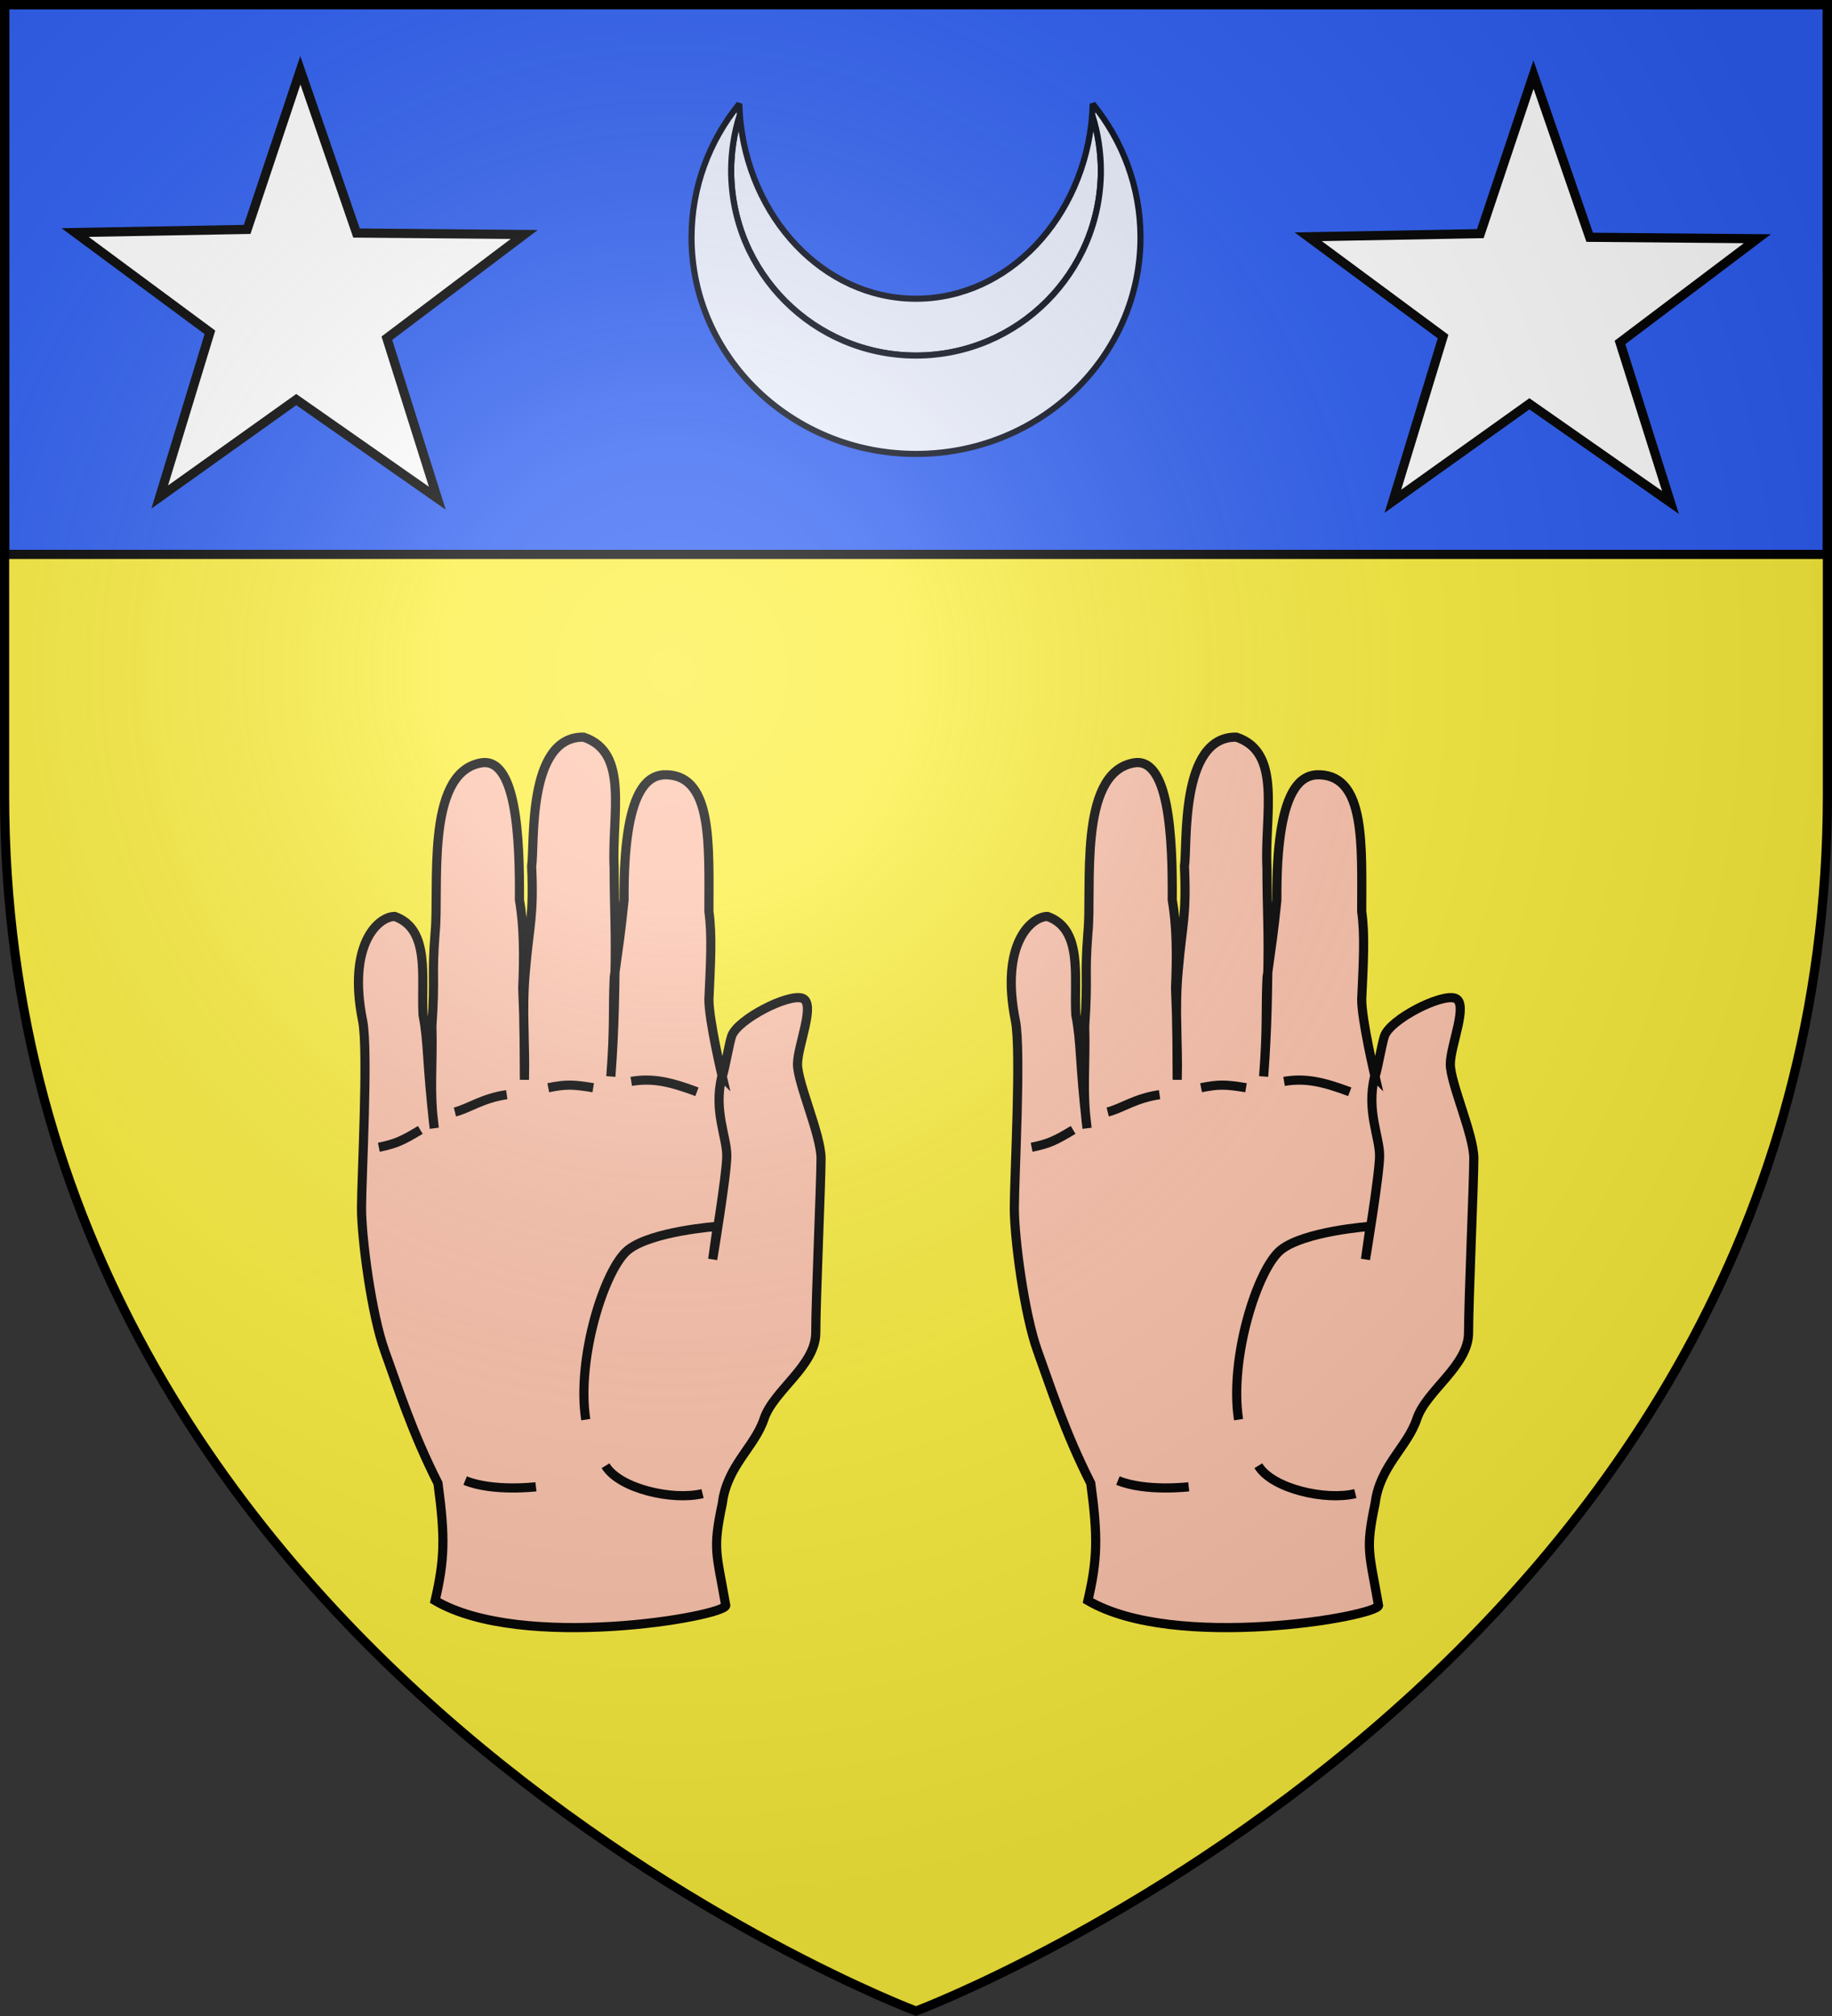
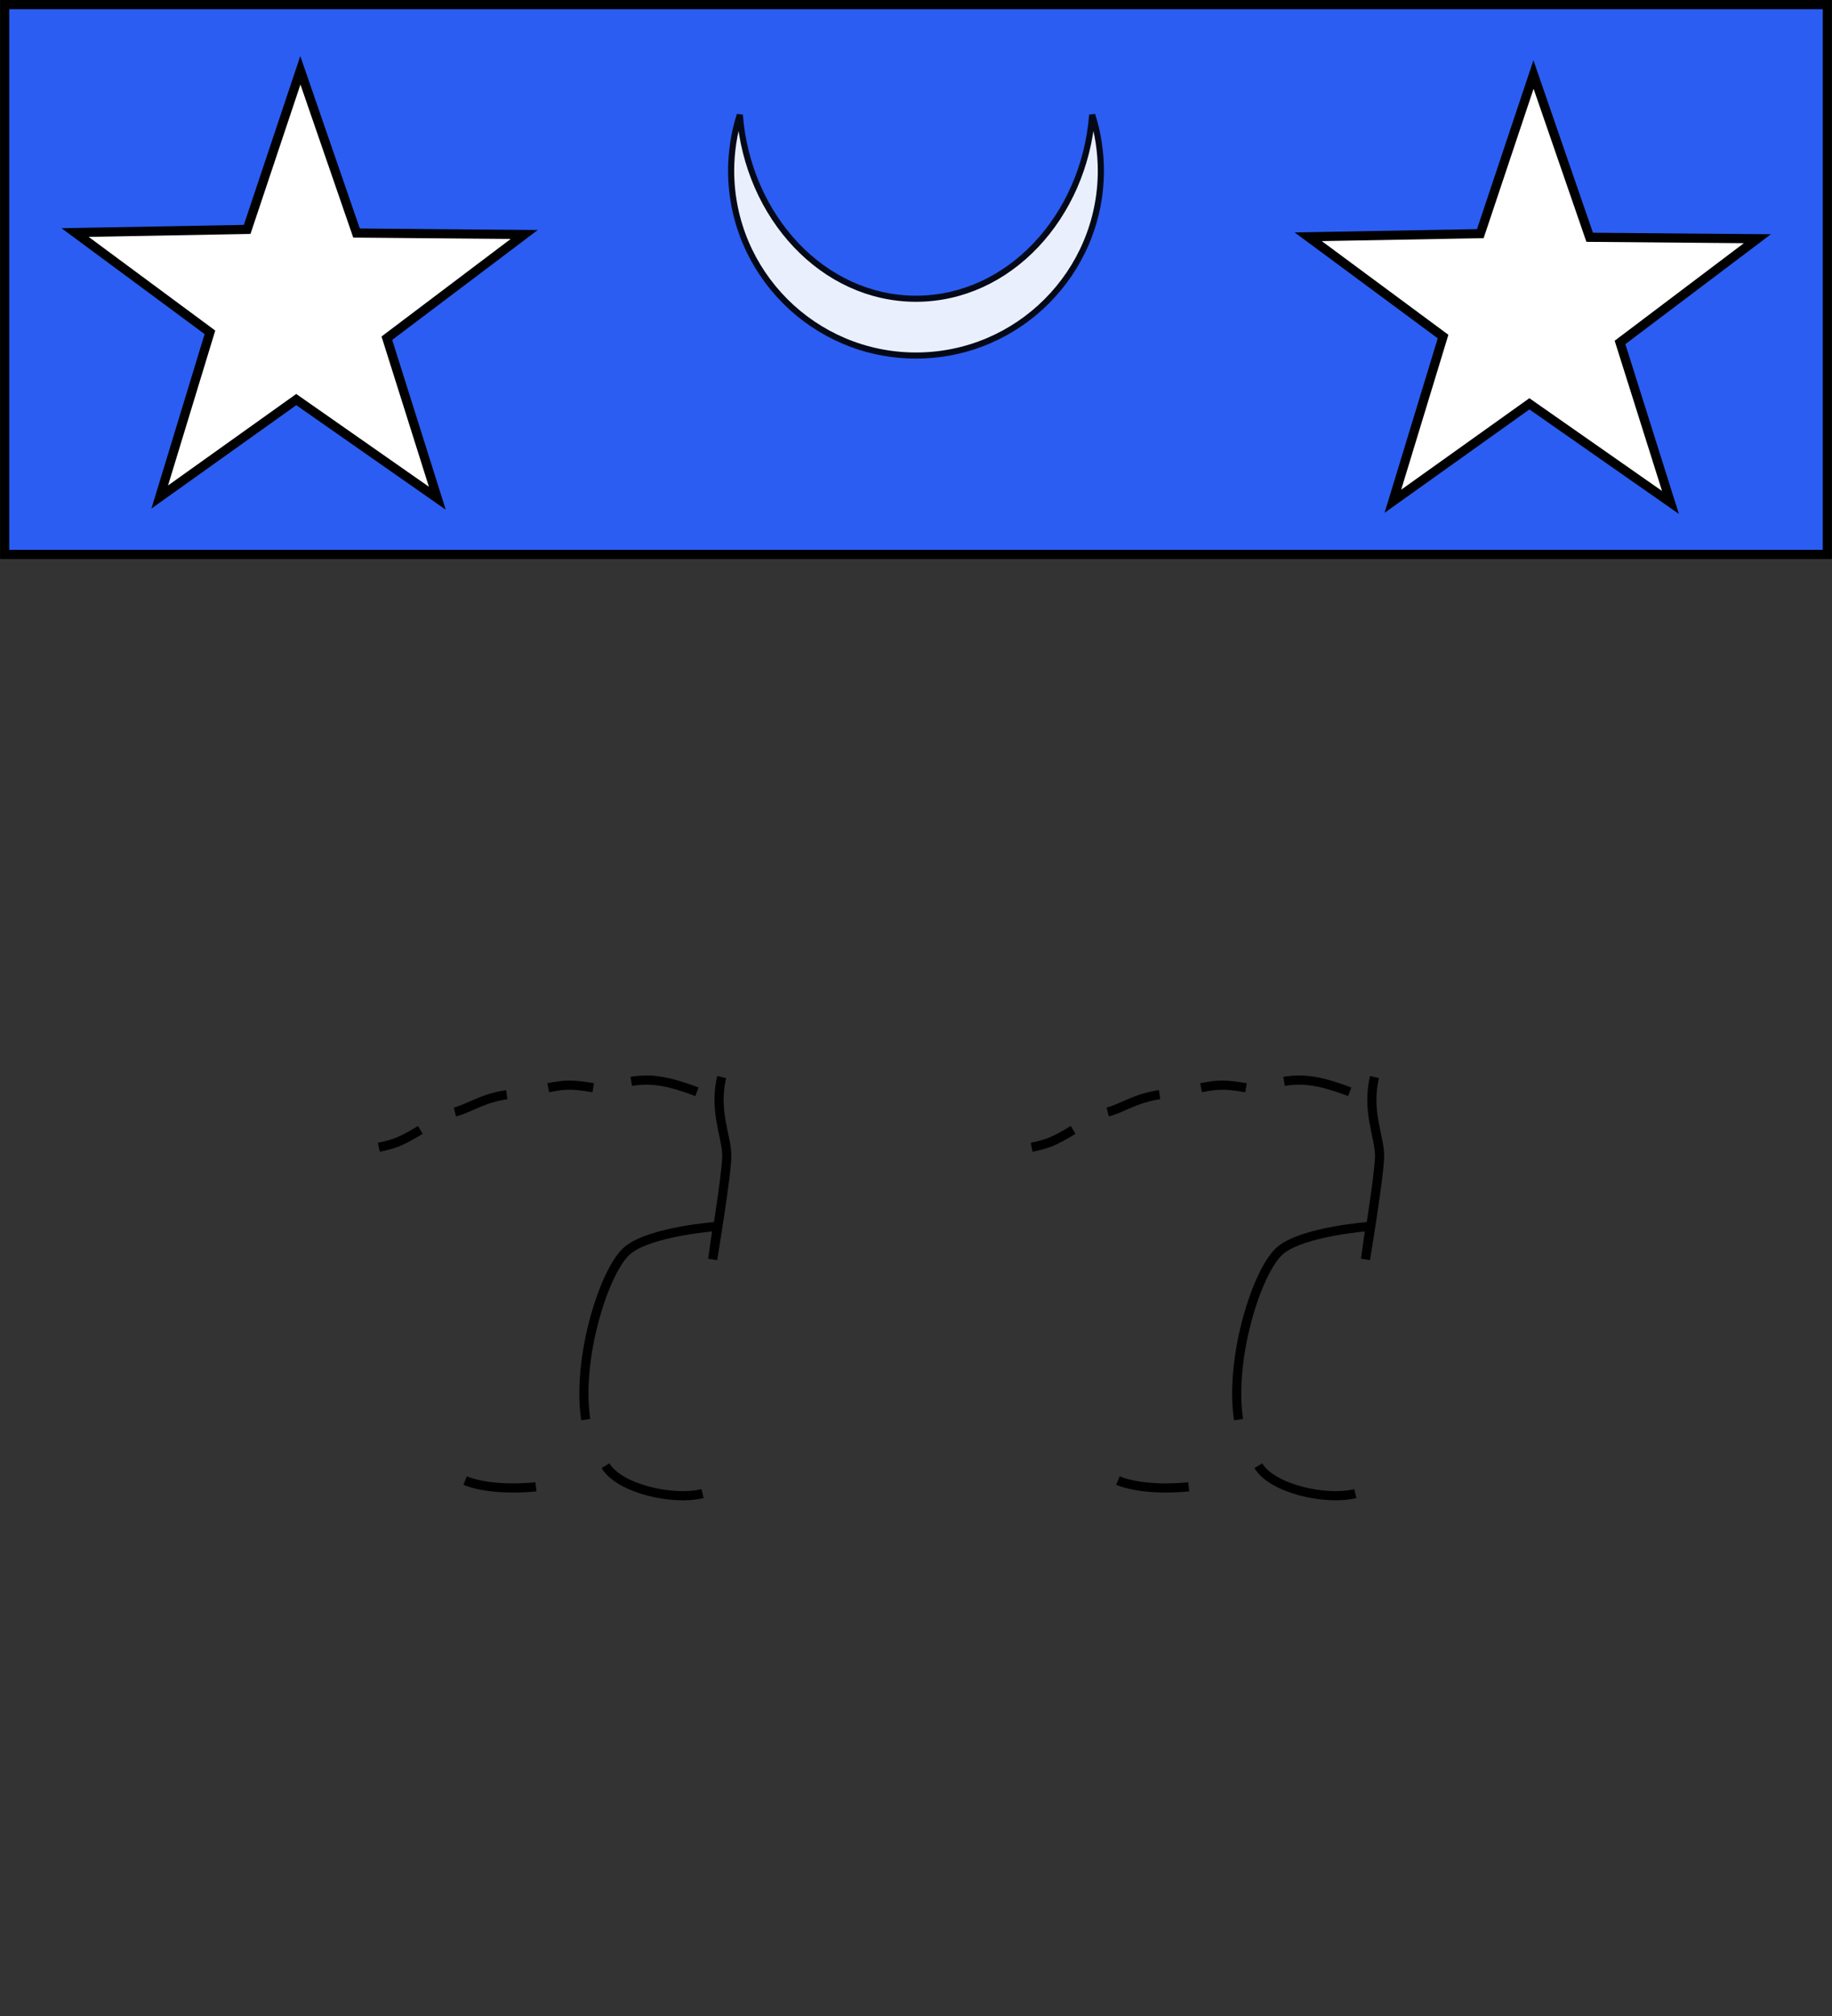
<svg xmlns="http://www.w3.org/2000/svg" xmlns:xlink="http://www.w3.org/1999/xlink" width="600" height="660" viewBox="-300 -300 600 660">
  <rect x="-300" y="-300" width="600" height="660" fill="#333333" stroke="none" />
  <defs>
    <radialGradient id="d" cx="-80" cy="-80" r="405" gradientUnits="userSpaceOnUse">
      <stop offset="0" style="stop-color:#fff;stop-opacity:.31" />
      <stop offset=".19" style="stop-color:#fff;stop-opacity:.25" />
      <stop offset=".6" style="stop-color:#6b6b6b;stop-opacity:.125" />
      <stop offset="1" style="stop-color:#000;stop-opacity:.125" />
    </radialGradient>
-     <path id="a" d="M-298.5-298.5h597V-40C298.5 246.2 0 358.39 0 358.39S-298.5 246.2-298.5-40z" />
  </defs>
  <use xlink:href="#a" width="100%" height="100%" style="fill:#fcef3c;fill-opacity:1" />
  <path d="M-298.474-298.5h596.947v180h-596.947z" style="fill:#2b5df2;fill-opacity:1;stroke:#000;stroke-width:3" />
  <g style="display:inline">
    <g id="b" style="fill:#cbc46d;fill-opacity:1">
-       <path d="M139.491 129.821c-1.047-3.356-2.552-12.297-3.411-14.668-2.183-6.023-20.349-15.262-25.436-13.566s1.696 16.957 1.696 23.74-8.479 25.435-8.479 33.914 1.9 50.803 1.9 62.673 15.262 20.818 18.653 30.992 13.361 16.889 15.057 30.455c3.53 16.694 2.136 17.367-1.242 36.726.909 3.998 73.394 16.594 104.83-1.79-3.383-14.614-3.686-22.551-1.03-42.196 9.454-18.62 14.389-34.346 19.185-47.536s8.394-40.689 8.394-51.48-2.542-56.752-.394-67.395c5.54-27.457-5.602-37.522-11.597-37.522-12.94 4.627-9.466 22.053-10.192 35.372-2.01 10.441-1.205 16.377-4.051 40.828 1.8-13.464.453-22.577.848-36.776-1.25-18.803.12-16.923-1.157-33.549-1.607-16.02 3.674-56.982-16.144-61.03-13.195-2.978-14.445 26.967-14.268 49.16-1.653 9.534-1.706 20.068-1.2 31.775-.616 13.916-.498 20.04-.599 32.974-.374-13.391.989-24.72-.351-39.26-1.438-16.817-3.076-19.465-2.253-37.642-1.199-7.195 1.867-46.703-18.748-46.352-16.624 5.513-10.061 27.776-11.022 47.114 0 14.433-.739 23.84-.248 39.877 0 0 .072 17.492 1.447 35.089-1.39-18.134-.67-23.54-1.23-35.615-1.956-14.411-2.094-14.11-3.535-27.817.27-41.093-9.041-45.393-15.619-45.107-16.348.711-14.988 25.18-14.988 49.16-1.199 8.684-.6 18.345 0 31.68 0 7.526-4.816 27.772-4.816 27.772z" style="fill:#fec3ac;fill-opacity:1;fill-rule:evenodd;stroke:#000;stroke-width:3.299;stroke-linecap:butt;stroke-linejoin:miter;stroke-miterlimit:4;stroke-dasharray:none;stroke-opacity:1" transform="matrix(-.908 0 0 .91 277.003 -65.649)" />
      <path d="M206.697 277.362s15.477 1.852 25.534-2.24M146.596 279.811c10.736 2.633 30.021-1.744 34.999-10.03M148.617 135.252c9.978-3.742 16.214-4.99 23.697-3.742M186.034 133.794c7.483-1.247 9.978-1.247 16.214 0M217.215 136.289c8.73 1.247 13.72 4.989 18.708 6.236M248.395 148.971c6.237 3.742 8.731 4.99 14.967 6.236M139.688 129.953c2.943 12.22-1.833 21.497-1.833 28.28s5.088 37.306 5.088 37.306l-1.696-11.87s23.74 1.695 32.218 8.478 18.653 39.002 15.262 61.046" style="fill:none;fill-opacity:1;fill-rule:evenodd;stroke:#000;stroke-width:3.299;stroke-linecap:butt;stroke-linejoin:miter;stroke-miterlimit:4;stroke-dasharray:none;stroke-opacity:1" transform="matrix(-.908 0 0 .91 277.003 -65.649)" />
    </g>
    <use xlink:href="#b" width="100%" height="100%" transform="translate(-213.799)" />
    <g style="opacity:.9;fill:#fcef3c;fill-opacity:1;fill-rule:evenodd;stroke:#000;stroke-width:20;stroke-linejoin:bevel;stroke-miterlimit:4;stroke-dasharray:none;stroke-opacity:1">
      <path d="M305.015 354.045c0 334.356 271.182 605.623 605.466 605.623 334.279 0 605.459-271.267 605.459-605.623 0-56.247-8.91-123.097-28.39-182.389-26.34 335.025-273.43 602.079-577.069 602.079-303.643 0-550.731-267.054-577.067-602.079-19.482 59.292-28.399 126.142-28.399 182.389z" style="fill:#fff;fill-opacity:1" transform="matrix(.1 0 0 .1 -91.048 -279.573)" />
-       <path d="M331.731 135.921C233.718 256.385 175.326 408.23 175.326 573.108c0 391.38 329.28 708.752 735.155 708.752 405.879 0 735.149-317.372 735.149-708.752 0-164.878-58.39-316.723-156.4-437.187l-1.68 35.735c19.48 59.292 28.39 126.142 28.39 182.389 0 334.356-271.18 605.623-605.459 605.623-334.284 0-605.466-271.267-605.466-605.623 0-56.247 8.917-123.097 28.399-182.389z" style="fill:#fff;fill-opacity:1" transform="matrix(.1 0 0 .1 -91.048 -279.573)" />
    </g>
    <path id="c" d="m-54.508-11.705-127.624-89.211-123.514 88.132 45.407-148.945-121.986-90.235 155.686-2.842 48.122-143.9 50.813 147.189 151.728 1.299-124.283 93.81z" style="opacity:1;fill:#fff;fill-opacity:1;fill-rule:nonzero;stroke:#000;stroke-width:8.286;stroke-linecap:butt;stroke-linejoin:miter;stroke-miterlimit:4;stroke-dasharray:none;stroke-dashoffset:0;stroke-opacity:1" transform="matrix(.362 0 0 .362 -137.042 -132.657)" />
    <use xlink:href="#c" width="100%" height="100%" transform="translate(403.869 1.387)" />
  </g>
  <use xlink:href="#a" fill="url(#d)" />
  <use xlink:href="#a" style="fill:none;stroke:#000;stroke-width:3" />
</svg>